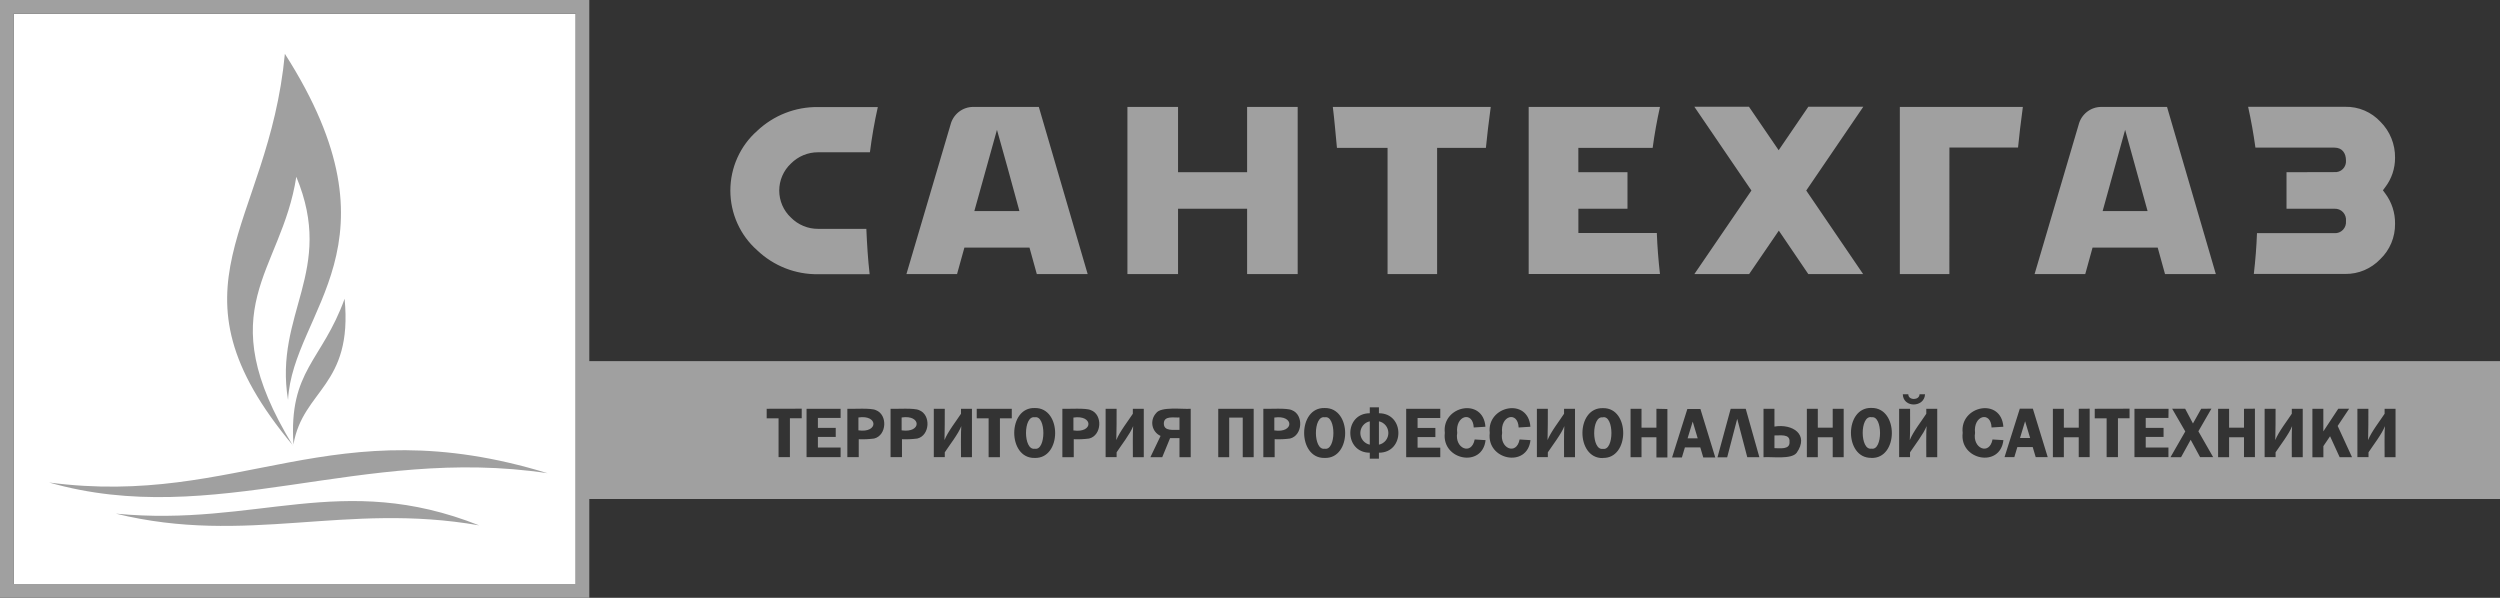
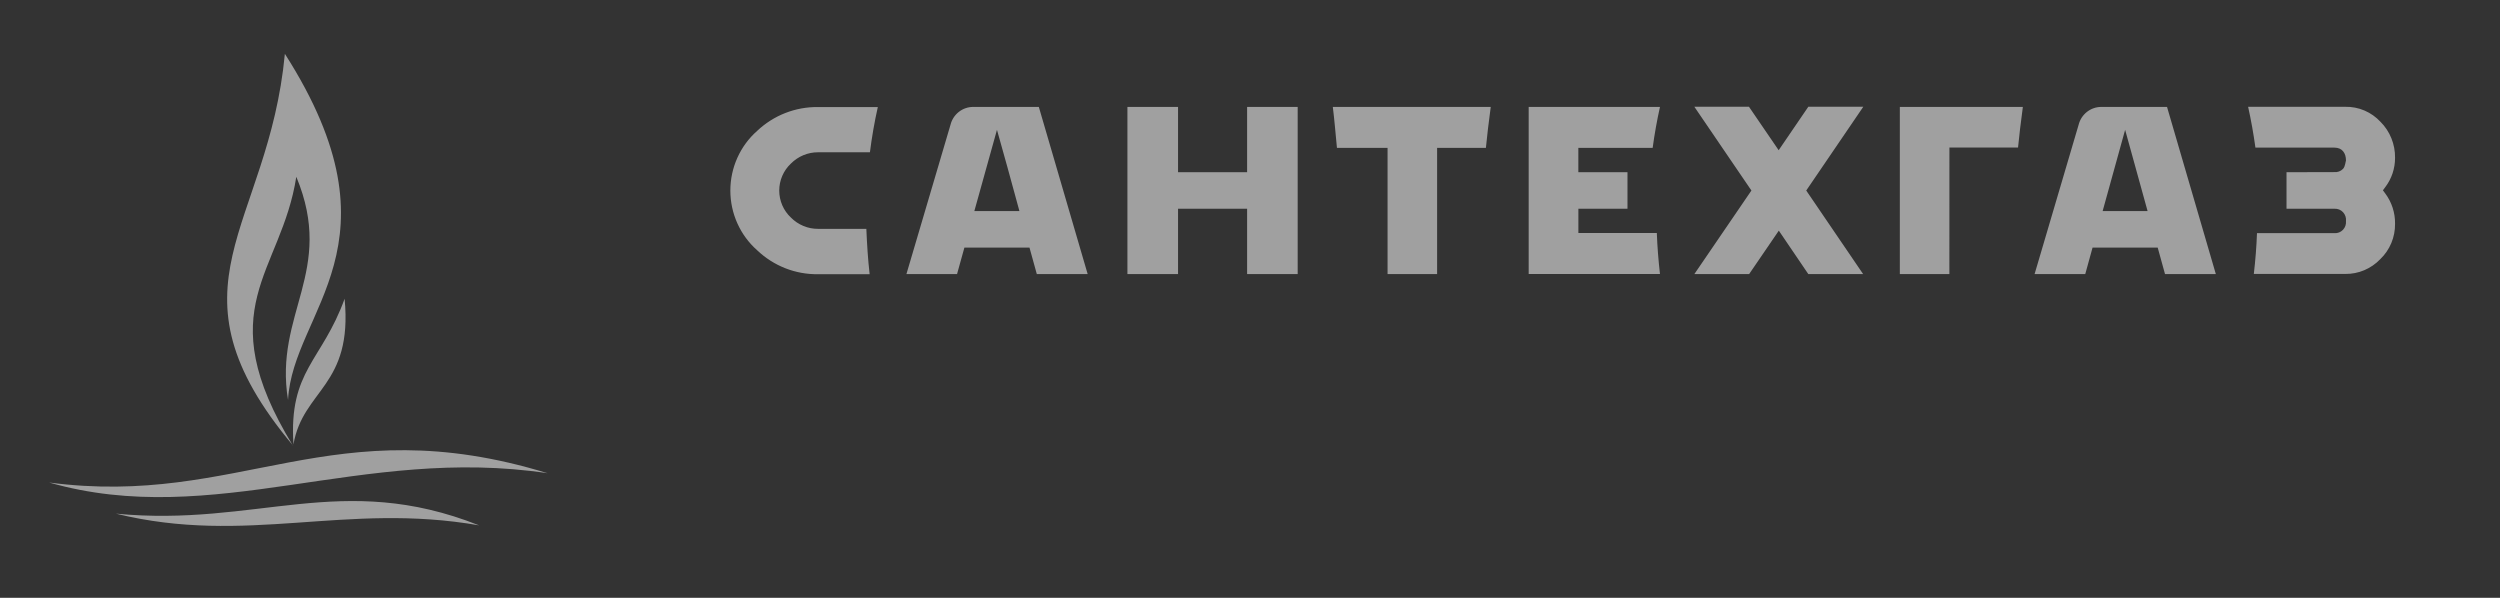
<svg xmlns="http://www.w3.org/2000/svg" width="230" height="55" viewBox="0 0 230 55" fill="none">
  <rect x="0" y="0" width="230" height="55" fill="#333333" stroke="none" />
-   <path d="M52.963 1.268H1.25V53.728H52.963V1.268Z" fill="white" />
  <path d="M4.52 44.392C22.079 46.704 30.511 37.43 50.38 43.537C33.25 40.959 19.686 48.723 4.52 44.392ZM26.998 40.894C27.856 35.834 32.479 35.549 31.704 27.485C29.626 33.245 26.554 34.058 26.998 40.894ZM26.952 41.005C19.177 28.29 25.881 25.173 27.26 16.264C30.876 24.965 25.182 28.826 26.5 36.798C26.918 28.548 37.432 22.514 26.208 4.951C24.689 21.077 14.616 26.248 26.968 41.005H26.952ZM10.658 47.255C23.618 48.511 31.4 43.302 44.083 48.334C31.746 46.172 22.744 50.214 10.658 47.255Z" fill="#A0A0A0" />
-   <path fill-rule="evenodd" clip-rule="evenodd" d="M179.346 13.575H185.659C185.803 12.191 185.868 11.613 186.103 9.837H174.785V25.215H179.343L179.346 13.575ZM192.515 22.78H198.509L199.181 25.215H203.857L199.367 9.837H193.332C192.85 9.834 192.381 9.994 192 10.293C191.619 10.592 191.349 11.012 191.231 11.486L187.182 25.215H191.843L192.515 22.78ZM197.578 19.42H193.442L195.512 11.945C196.203 14.439 196.892 16.931 197.578 19.42ZM152.428 21.439H145.211V19.204H149.728V15.844H145.208V13.602H152.044C152.217 12.33 152.441 11.075 152.717 9.837H140.638V25.207H152.717C152.576 23.963 152.474 22.707 152.428 21.439ZM79.703 21.054H75.27C74.805 21.058 74.344 20.968 73.914 20.789C73.483 20.61 73.092 20.347 72.763 20.013C72.425 19.698 72.155 19.314 71.97 18.887C71.785 18.46 71.69 17.998 71.69 17.532C71.69 17.065 71.785 16.604 71.97 16.177C72.155 15.75 72.425 15.366 72.763 15.05C73.091 14.719 73.481 14.456 73.909 14.278C74.337 14.099 74.796 14.008 75.259 14.01H80.033C80.21 12.605 80.452 11.218 80.759 9.849H75.27C73.189 9.819 71.176 10.606 69.653 12.045C68.88 12.728 68.26 13.571 67.836 14.518C67.412 15.464 67.192 16.492 67.192 17.532C67.192 18.572 67.412 19.599 67.836 20.546C68.26 21.492 68.88 22.335 69.653 23.019C71.17 24.467 73.183 25.259 75.266 25.227H80.007C79.847 23.843 79.764 22.448 79.703 21.042V21.054ZM127.656 13.602V25.215H132.214V13.602H136.703C136.848 12.218 136.912 11.613 137.148 9.837H122.619C122.783 11.147 122.862 12.234 122.999 13.602H127.656ZM88.724 22.78H94.713L95.386 25.215H100.065L95.572 9.837H89.548C89.066 9.833 88.596 9.993 88.214 10.292C87.833 10.591 87.561 11.012 87.444 11.486L83.391 25.215H88.048L88.724 22.78ZM93.787 19.42H89.639L91.721 11.945L92.678 15.366L93.787 19.42ZM210.359 15.844V19.204H214.773C214.919 19.196 215.065 19.22 215.201 19.275C215.337 19.33 215.459 19.414 215.56 19.522C215.66 19.63 215.736 19.759 215.783 19.899C215.829 20.04 215.845 20.189 215.829 20.337C215.843 20.483 215.826 20.631 215.779 20.77C215.732 20.909 215.655 21.036 215.555 21.142C215.454 21.248 215.332 21.33 215.197 21.383C215.062 21.437 214.917 21.46 214.773 21.451C212.061 21.451 210.355 21.451 207.643 21.451C207.598 22.714 207.495 23.967 207.351 25.203H215.772C216.37 25.209 216.964 25.092 217.516 24.858C218.068 24.624 218.568 24.279 218.985 23.843C219.421 23.426 219.767 22.922 220.001 22.362C220.235 21.802 220.352 21.199 220.345 20.591C220.361 19.581 220.041 18.594 219.437 17.79L219.228 17.509L219.437 17.227C220.031 16.451 220.351 15.494 220.345 14.511C220.352 13.897 220.238 13.287 220.007 12.719C219.777 12.151 219.436 11.636 219.004 11.205C218.59 10.759 218.088 10.406 217.532 10.168C216.975 9.931 216.376 9.814 215.772 9.826H206.827C207.1 11.059 207.324 12.311 207.499 13.582H214.773C215.479 13.582 215.829 14.083 215.829 14.761C215.841 14.905 215.822 15.05 215.773 15.185C215.724 15.321 215.647 15.444 215.546 15.546C215.446 15.648 215.324 15.727 215.191 15.776C215.057 15.826 214.915 15.845 214.773 15.833L210.359 15.844ZM155.881 25.215H160.921L163.652 21.219L166.364 25.215H171.408L166.174 17.528L171.423 9.822H166.364L163.637 13.821L160.906 9.822H155.881L161.13 17.528L155.881 25.215ZM108.38 25.215H103.723V9.837H108.38V15.844H114.734V9.837H119.387V25.215H114.734V19.204H108.38V25.215Z" fill="#A0A0A0" />
-   <path fill-rule="evenodd" clip-rule="evenodd" d="M1.25 1.268H52.963V53.728H1.25V1.268ZM217.903 41.614V42.057H216.881V37.607H217.891C217.891 38.297 217.891 39.815 217.865 40.489C218.153 39.745 218.97 38.701 219.384 38.065V37.607H220.39V42.065H219.384C219.384 41.498 219.361 39.707 219.41 39.202C219.179 39.876 218.29 41.021 217.903 41.614ZM213.747 37.607V39.688L215.122 37.603H216.121L215.065 39.187L216.387 42.061H215.248L214.366 40.135L213.751 41.044V42.069H212.741V37.607H213.747ZM209.353 41.614V42.057H208.346V37.607H209.353C209.353 38.297 209.353 39.815 209.326 40.489C209.615 39.745 210.431 38.701 210.845 38.065V37.607H211.852V42.065H210.845C210.845 41.498 210.823 39.707 210.872 39.202C210.629 39.876 209.744 41.021 209.353 41.614ZM207.454 37.599V42.057H206.447V40.227H205.076V42.065H204.065V37.607H205.076V39.345H206.447V37.607L207.454 37.599ZM203.45 37.599L202.25 39.68L203.61 42.057H202.409L201.543 40.458L200.658 42.061H199.686L201.046 39.691L199.838 37.603H201.034L201.752 38.959L202.512 37.603L203.45 37.599ZM199.496 38.447H197.407V39.364H199.048V40.2H197.407V41.175H199.496V42.057H196.37V37.607H199.508L199.496 38.447ZM195.918 37.599V38.481H194.851V42.057H193.81V38.489H192.716V37.607L195.918 37.599ZM192.249 37.599V42.057H191.243V40.227H189.875V42.065H188.865V37.607H189.875V39.345H191.246V37.607L192.249 37.599ZM185.841 40.296H186.772L186.309 38.755L185.841 40.296ZM187.023 37.599L188.39 42.057H187.285L187.011 41.133H185.595L185.317 42.057H184.417L185.822 37.599H187.023ZM184.307 39.26L183.224 39.329C183.16 37.788 181.511 38.204 181.705 39.834C181.451 41.244 183.023 41.934 183.312 40.431L184.314 40.493C184.026 43.078 180.254 42.331 180.566 39.826C180.273 37.337 184.113 36.52 184.311 39.268L184.307 39.26ZM175.054 36.274H175.563C175.563 36.852 176.589 36.844 176.596 36.274H177.102C177.052 37.499 175.1 37.549 175.058 36.281L175.054 36.274ZM175.723 41.614V42.057H174.72V37.607H175.727C175.727 38.297 175.746 39.815 175.7 40.489C175.989 39.745 176.809 38.701 177.219 38.065V37.607H178.226V42.065H177.219C177.219 41.498 177.197 39.707 177.246 39.202C176.999 39.876 176.114 41.021 175.723 41.614ZM172.179 38.381C171.097 38.181 171.1 41.464 172.179 41.275C173.227 41.483 173.224 38.189 172.179 38.389V38.381ZM172.152 42.123C169.661 42.161 169.661 37.437 172.187 37.53C174.686 37.503 174.667 42.227 172.152 42.13V42.123ZM169.619 37.607V42.065H168.609V40.227H167.238V42.065H166.231V37.607H167.238V39.345H168.609V37.607H169.619ZM163.249 41.229C163.728 41.229 164.696 41.398 164.636 40.643C164.7 39.873 163.724 40.084 163.249 40.061V41.229ZM162.243 42.073V37.607H163.249V39.244C164.917 38.963 166.47 39.98 165.293 41.657C164.803 42.296 162.976 41.999 162.243 42.065V42.073ZM158.9 42.073H158.008L159.223 37.607H160.606L161.863 42.065H160.75L159.823 38.532L158.9 42.073ZM155.258 40.327H156.188L155.729 38.786L155.258 40.327ZM156.439 37.63L157.806 42.088H156.701L156.428 41.163H155.011L154.734 42.088H153.83L155.235 37.63H156.439ZM153.4 37.63V42.088H152.39V40.227H151.019V42.065H150.012V37.607H151.019V39.345H152.39V37.607L153.4 37.63ZM147.475 38.401C146.396 38.2 146.396 41.483 147.475 41.294C148.512 41.483 148.512 38.189 147.464 38.389L147.475 38.401ZM147.449 42.142C144.957 42.181 144.957 37.457 147.483 37.549C149.971 37.503 149.952 42.227 147.437 42.13L147.449 42.142ZM142.401 41.614V42.057H141.394V37.607H142.401C142.401 38.297 142.401 39.815 142.374 40.489C142.663 39.745 143.483 38.701 143.893 38.065V37.607H144.9V42.065H143.893C143.893 41.498 143.874 39.707 143.92 39.202C143.677 39.876 142.792 41.021 142.401 41.614ZM140.798 39.26L139.715 39.329C139.651 37.788 138.002 38.204 138.196 39.834C137.942 41.244 139.514 41.934 139.803 40.431L140.805 40.493C140.517 43.078 136.745 42.331 137.057 39.826C136.76 37.337 140.6 36.52 140.798 39.268V39.26ZM136.661 39.26L135.583 39.329C135.514 37.788 133.866 38.204 134.063 39.834C133.809 41.244 135.381 41.934 135.67 40.431L136.673 40.493C136.384 43.078 132.616 42.331 132.924 39.826C132.624 37.337 136.464 36.52 136.661 39.268V39.26ZM132.506 38.455H130.417V39.372H132.054V40.208H130.417V41.183H132.506V42.065H129.369V37.607H132.506V38.455ZM126.862 40.909C127.107 40.859 127.327 40.725 127.485 40.53C127.643 40.334 127.729 40.089 127.729 39.836C127.729 39.583 127.643 39.338 127.485 39.142C127.327 38.946 127.107 38.812 126.862 38.763V40.909ZM126.019 38.763C125.774 38.812 125.554 38.946 125.396 39.142C125.238 39.338 125.151 39.583 125.151 39.836C125.151 40.089 125.238 40.334 125.396 40.53C125.554 40.725 125.774 40.859 126.019 40.909V38.763ZM126.019 41.649C123.633 41.649 123.63 38.019 126.019 38.019V37.472H126.862V38.019C129.251 38.019 129.247 41.653 126.862 41.649V42.196H126.019V41.649ZM121.875 38.389C120.792 38.189 120.796 41.472 121.875 41.283C122.938 41.483 122.935 38.189 121.89 38.389H121.875ZM121.844 42.13C119.353 42.169 119.357 37.445 121.882 37.538C124.393 37.503 124.374 42.227 121.86 42.13H121.844ZM117.237 39.599C119.087 39.873 119.076 38.135 117.237 38.416V39.599ZM117.268 40.408V42.065H116.227V37.607C116.785 37.638 118.377 37.514 118.844 37.73C119.957 38.146 119.85 40.065 118.684 40.346C118.22 40.407 117.751 40.427 117.283 40.408H117.268ZM112.079 42.065V37.607H115.338V42.065H114.332V38.42H113.086V42.065H112.079ZM108.513 38.408C107.992 38.443 107.077 38.216 107.073 38.963C107.069 39.711 107.996 39.522 108.513 39.545V38.408ZM108.513 40.308H107.647L106.925 42.065H105.835L106.773 40.104C106.585 40.02 106.42 39.892 106.291 39.73C106.162 39.568 106.074 39.377 106.032 39.174C105.991 38.97 105.999 38.759 106.054 38.559C106.11 38.359 106.211 38.175 106.351 38.023C106.784 37.368 108.809 37.669 109.546 37.607V42.065H108.513V40.308ZM102.728 41.614V42.057H101.717V37.607H102.728C102.728 38.297 102.728 39.815 102.701 40.489C102.99 39.745 103.807 38.701 104.221 38.065V37.607H105.227V42.065H104.224C104.224 41.498 104.202 39.707 104.251 39.202C104.004 39.876 103.115 41.021 102.728 41.614ZM98.755 39.599C100.605 39.873 100.593 38.139 98.755 38.416V39.599ZM98.785 40.408V42.065H97.737V37.607C98.299 37.638 99.891 37.514 100.354 37.73C101.471 38.146 101.364 40.065 100.198 40.346C99.731 40.407 99.26 40.428 98.789 40.408H98.785ZM95.204 38.389C94.121 38.189 94.125 41.472 95.204 41.283C96.252 41.483 96.252 38.189 95.207 38.389H95.204ZM95.173 42.13C92.681 42.169 92.685 37.445 95.211 37.538C97.71 37.503 97.691 42.227 95.177 42.13H95.173ZM93.084 37.607V38.489H91.994V42.065H90.953V38.489H89.859V37.607H93.084ZM86.919 41.614V42.057H85.909V37.607H86.919C86.919 38.297 86.919 39.815 86.893 40.489C87.181 39.745 87.998 38.701 88.412 38.065V37.607H89.419V42.065H88.412C88.412 41.498 88.389 39.707 88.439 39.202C88.196 39.876 87.307 41.021 86.919 41.614ZM82.95 39.591C84.8 39.865 84.789 38.127 82.95 38.408V39.591ZM82.981 40.4V42.057H81.932V37.607C82.495 37.638 84.086 37.514 84.549 37.73C85.666 38.146 85.56 40.065 84.394 40.346C83.925 40.407 83.453 40.428 82.981 40.408V40.4ZM78.974 39.591C80.823 39.865 80.812 38.131 78.974 38.408V39.591ZM79.004 40.4V42.057H77.956V37.607C78.518 37.638 80.109 37.514 80.573 37.73C81.689 38.146 81.583 40.065 80.417 40.346C79.948 40.407 79.476 40.428 79.004 40.408V40.4ZM77.336 38.447H75.247V39.364H76.888V40.2H75.247V41.175H77.336V42.057H74.203V37.607H77.336V38.447ZM73.758 37.599V38.481H72.672V42.057H71.628V38.489H70.534V37.607L73.758 37.599ZM0 0H54.216V33.222H230V45.907H54.216V55H0V0Z" fill="#A0A0A0" />
+   <path fill-rule="evenodd" clip-rule="evenodd" d="M179.346 13.575H185.659C185.803 12.191 185.868 11.613 186.103 9.837H174.785V25.215H179.343L179.346 13.575ZM192.515 22.78H198.509L199.181 25.215H203.857L199.367 9.837H193.332C192.85 9.834 192.381 9.994 192 10.293C191.619 10.592 191.349 11.012 191.231 11.486L187.182 25.215H191.843L192.515 22.78ZM197.578 19.42H193.442L195.512 11.945C196.203 14.439 196.892 16.931 197.578 19.42ZM152.428 21.439H145.211V19.204H149.728V15.844H145.208V13.602H152.044C152.217 12.33 152.441 11.075 152.717 9.837H140.638V25.207H152.717C152.576 23.963 152.474 22.707 152.428 21.439ZM79.703 21.054H75.27C74.805 21.058 74.344 20.968 73.914 20.789C73.483 20.61 73.092 20.347 72.763 20.013C72.425 19.698 72.155 19.314 71.97 18.887C71.785 18.46 71.69 17.998 71.69 17.532C71.69 17.065 71.785 16.604 71.97 16.177C72.155 15.75 72.425 15.366 72.763 15.05C73.091 14.719 73.481 14.456 73.909 14.278C74.337 14.099 74.796 14.008 75.259 14.01H80.033C80.21 12.605 80.452 11.218 80.759 9.849H75.27C73.189 9.819 71.176 10.606 69.653 12.045C68.88 12.728 68.26 13.571 67.836 14.518C67.412 15.464 67.192 16.492 67.192 17.532C67.192 18.572 67.412 19.599 67.836 20.546C68.26 21.492 68.88 22.335 69.653 23.019C71.17 24.467 73.183 25.259 75.266 25.227H80.007C79.847 23.843 79.764 22.448 79.703 21.042V21.054ZM127.656 13.602V25.215H132.214V13.602H136.703C136.848 12.218 136.912 11.613 137.148 9.837H122.619C122.783 11.147 122.862 12.234 122.999 13.602H127.656ZM88.724 22.78H94.713L95.386 25.215H100.065L95.572 9.837H89.548C89.066 9.833 88.596 9.993 88.214 10.292C87.833 10.591 87.561 11.012 87.444 11.486L83.391 25.215H88.048L88.724 22.78ZM93.787 19.42H89.639L91.721 11.945L92.678 15.366L93.787 19.42ZM210.359 15.844V19.204H214.773C214.919 19.196 215.065 19.22 215.201 19.275C215.337 19.33 215.459 19.414 215.56 19.522C215.66 19.63 215.736 19.759 215.783 19.899C215.829 20.04 215.845 20.189 215.829 20.337C215.843 20.483 215.826 20.631 215.779 20.77C215.732 20.909 215.655 21.036 215.555 21.142C215.454 21.248 215.332 21.33 215.197 21.383C215.062 21.437 214.917 21.46 214.773 21.451C212.061 21.451 210.355 21.451 207.643 21.451C207.598 22.714 207.495 23.967 207.351 25.203H215.772C216.37 25.209 216.964 25.092 217.516 24.858C218.068 24.624 218.568 24.279 218.985 23.843C219.421 23.426 219.767 22.922 220.001 22.362C220.235 21.802 220.352 21.199 220.345 20.591C220.361 19.581 220.041 18.594 219.437 17.79L219.228 17.509L219.437 17.227C220.031 16.451 220.351 15.494 220.345 14.511C220.352 13.897 220.238 13.287 220.007 12.719C219.777 12.151 219.436 11.636 219.004 11.205C218.59 10.759 218.088 10.406 217.532 10.168C216.975 9.931 216.376 9.814 215.772 9.826H206.827C207.1 11.059 207.324 12.311 207.499 13.582H214.773C215.479 13.582 215.829 14.083 215.829 14.761C215.724 15.321 215.647 15.444 215.546 15.546C215.446 15.648 215.324 15.727 215.191 15.776C215.057 15.826 214.915 15.845 214.773 15.833L210.359 15.844ZM155.881 25.215H160.921L163.652 21.219L166.364 25.215H171.408L166.174 17.528L171.423 9.822H166.364L163.637 13.821L160.906 9.822H155.881L161.13 17.528L155.881 25.215ZM108.38 25.215H103.723V9.837H108.38V15.844H114.734V9.837H119.387V25.215H114.734V19.204H108.38V25.215Z" fill="#A0A0A0" />
</svg>